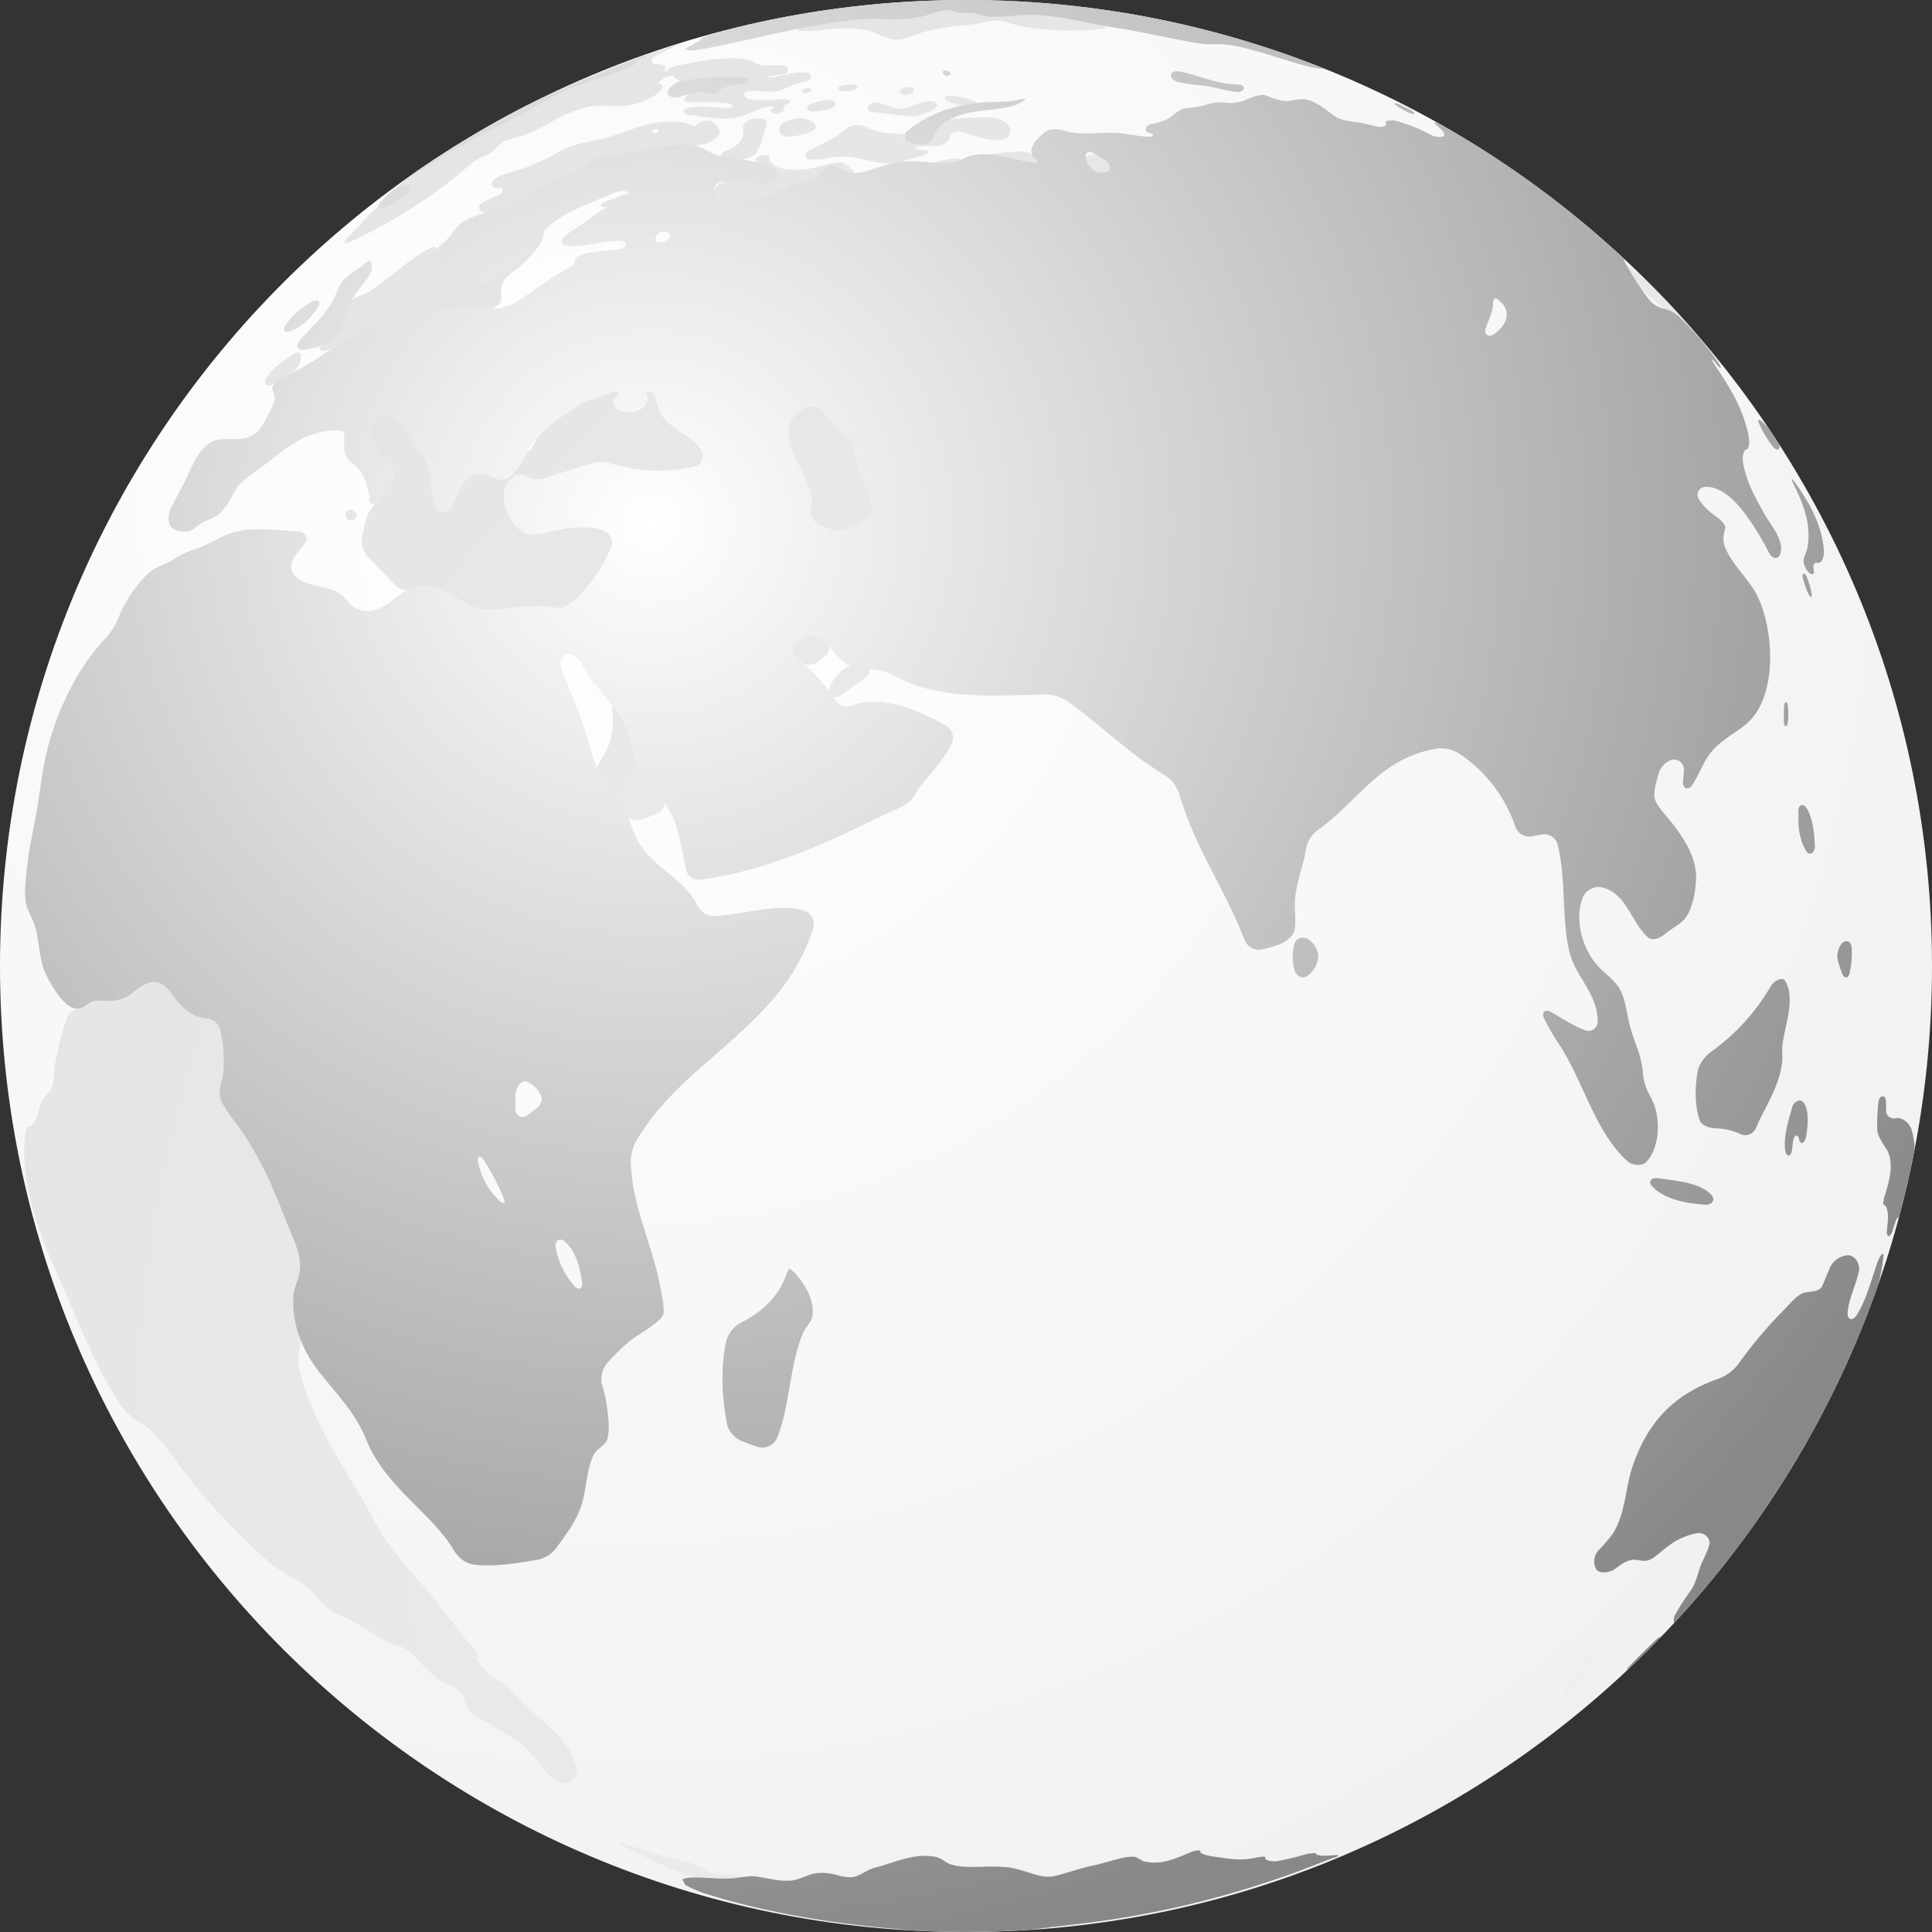
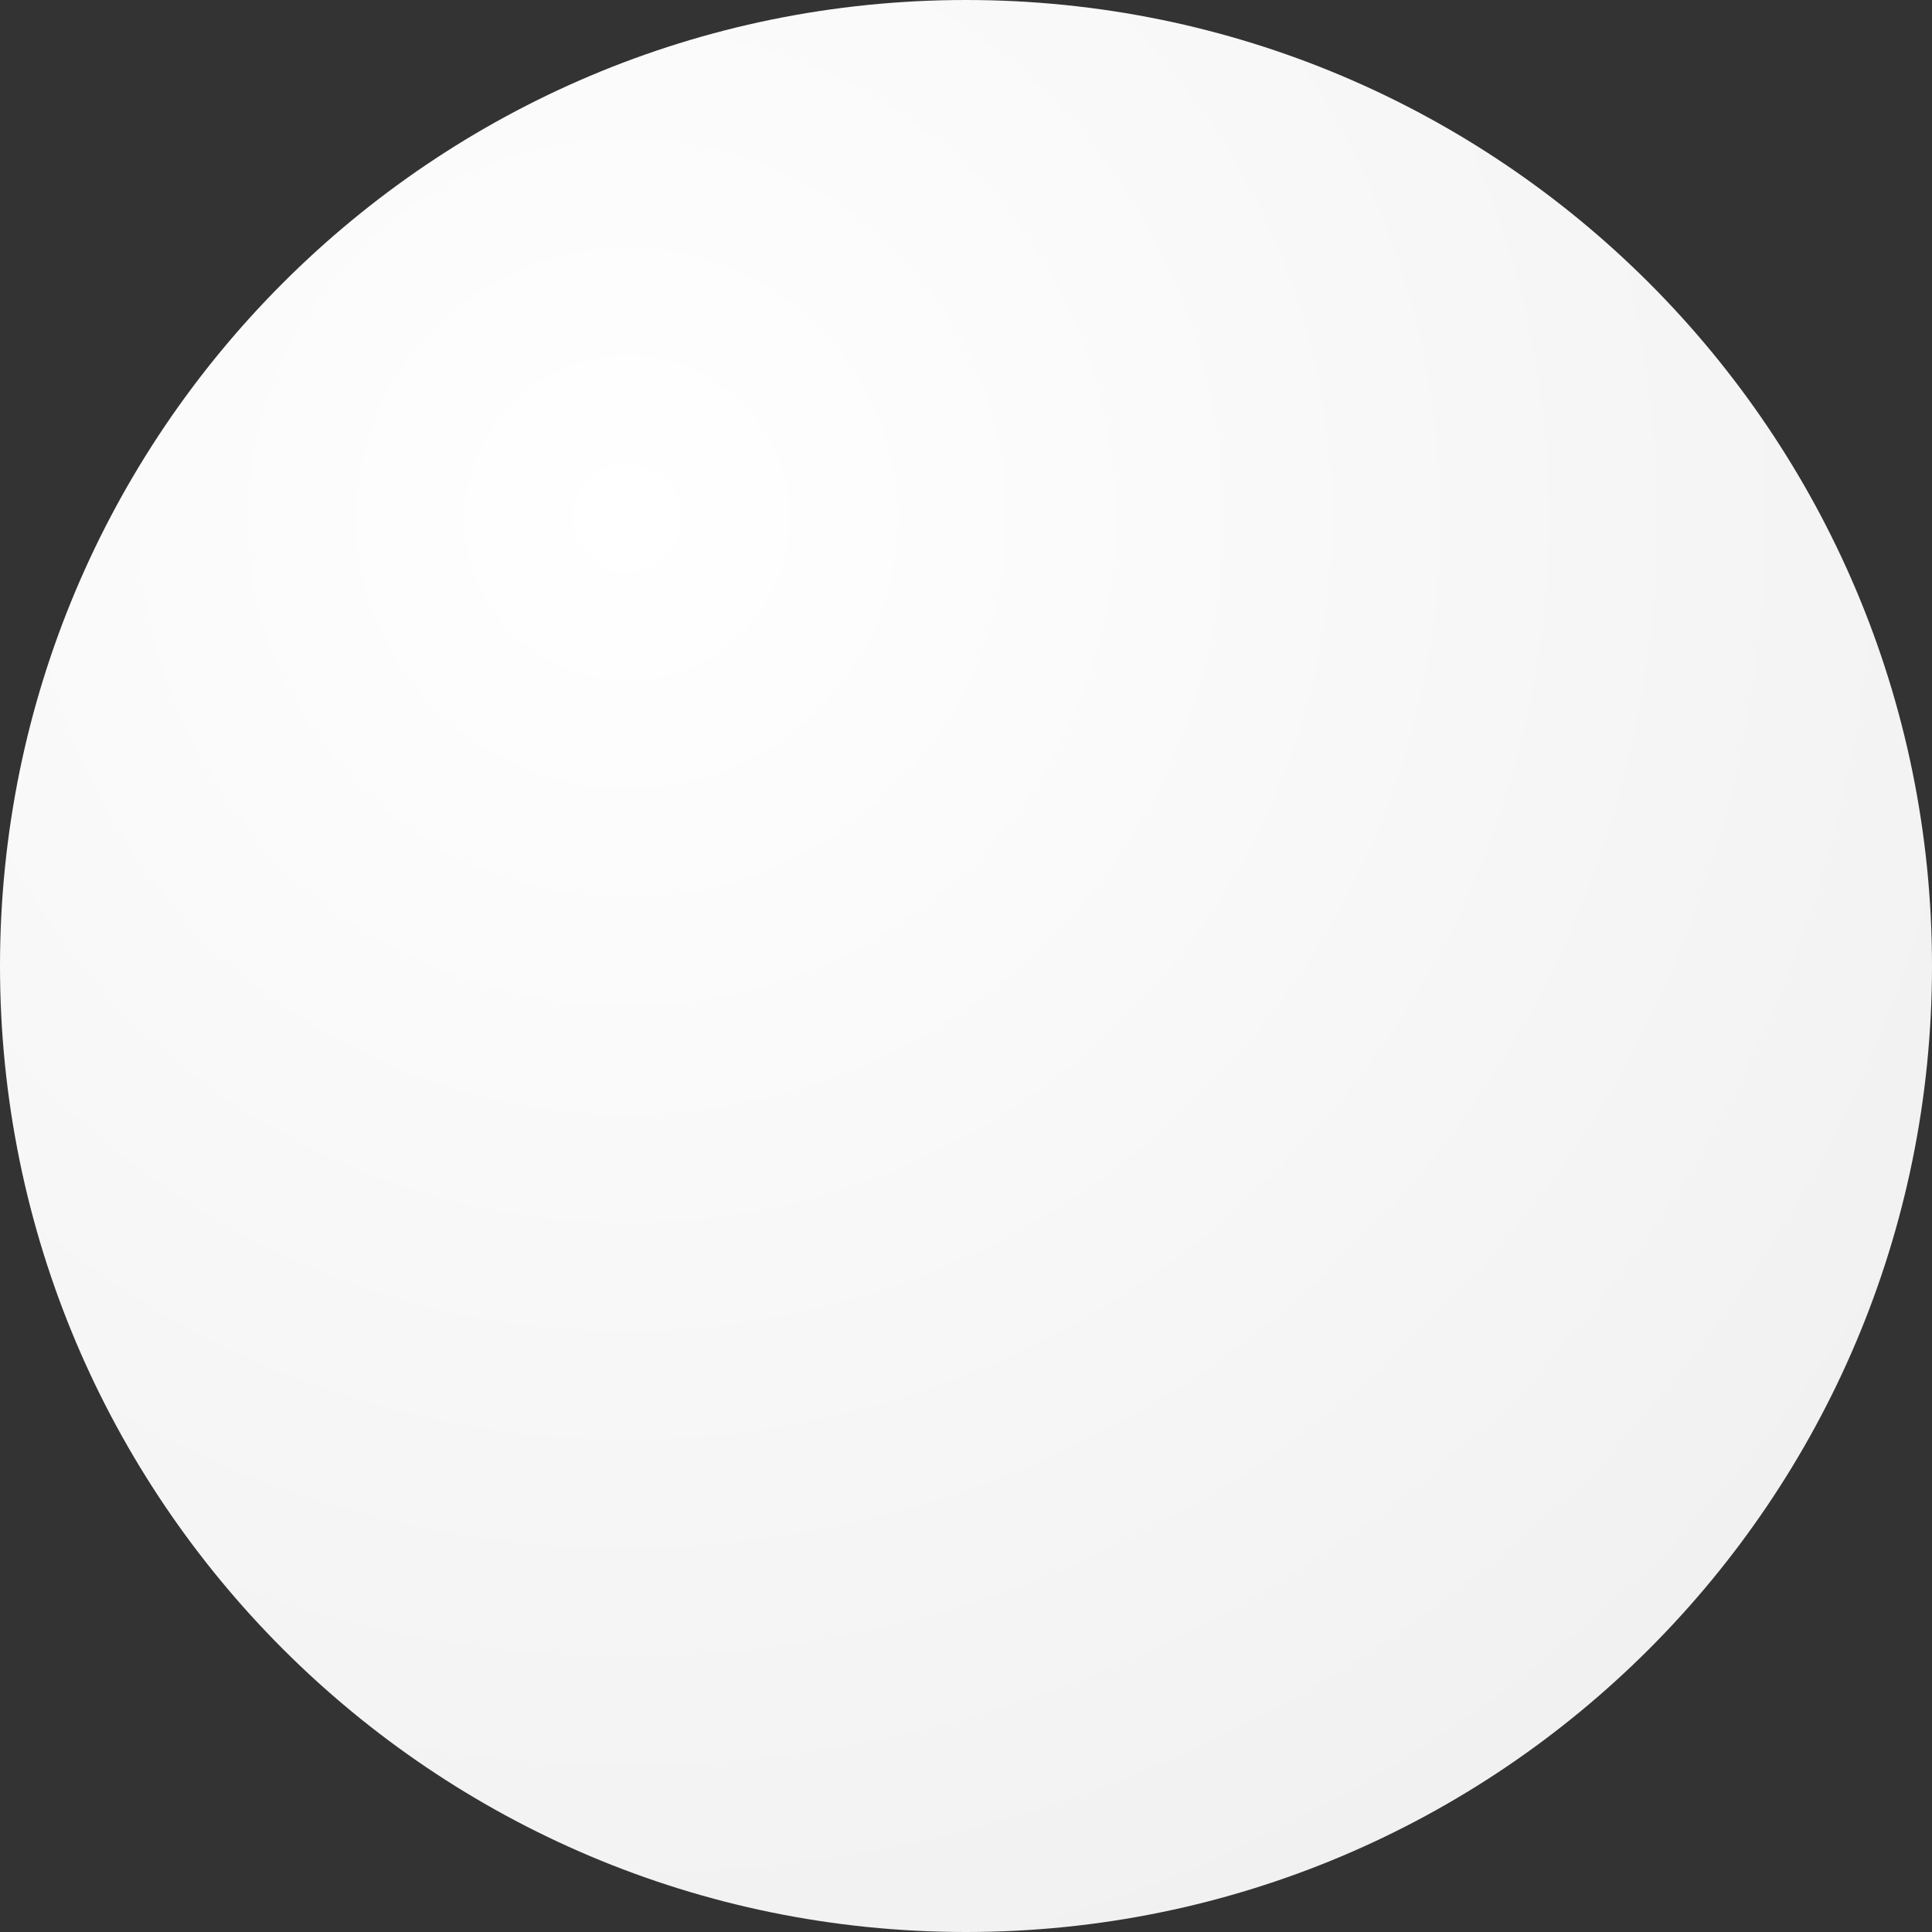
<svg xmlns="http://www.w3.org/2000/svg" id="earth_hongkong" data-name="earth/hongkong" width="480" height="480" viewBox="0 0 480 480">
  <rect x="0" y="0" width="480" height="480" fill="#333333" stroke="none" />
  <defs>
    <clipPath id="clip-path">
      <path id="패스_9372" data-name="패스 9372" d="M240,0C107.453,0,0,107.455,0,240S107.453,480,240,480,480,372.549,480,240,372.551,0,240,0Z" fill="none" />
    </clipPath>
    <radialGradient id="radial-gradient" cx="0.528" cy="0.298" r="0.551" gradientUnits="objectBoundingBox">
      <stop offset="0" stop-color="#fff" />
      <stop offset="1" stop-color="#f1f1f1" />
    </radialGradient>
    <clipPath id="clip-path-2">
      <path id="패스_9374" data-name="패스 9374" d="M152.019,457.736c6.06,2.637,12.564,6.519,19.363,8.162a9.552,9.552,0,0,0,1.2.238,37.237,37.237,0,0,0,6.965.248c1.657-.16,1.7-1.167.184-1.625a7.94,7.94,0,0,0-2.618-.09,7.119,7.119,0,0,1-3.026-.2c-1.21-.51-2.494-1.529-3.91-2.141-2.6-1.119-6.635-1.739-10.351-2.855-2.626-.792-5.383-1.813-7.628-2.4a4.386,4.386,0,0,0-.985-.166c-.55,0-.293.35.807.828m240.761-49.4a34.788,34.788,0,0,0-4.535,5.661,21.675,21.675,0,0,0-2.935,4.492c-.574,1.545,1.159,2.131,2.4,1.033.243-.216.485-.44.726-.66a17.349,17.349,0,0,0,3.206-4.814,28.707,28.707,0,0,1,1.42-2.667c.437-.74,1.005-1.521,1.477-2.267a4.5,4.5,0,0,0,.811-2.493,9.984,9.984,0,0,0-2.565,1.717m7.05-11.194c-3.283,1.937-6.279,4.174-7.841,7.822-.649,1.509.305,2.165,1.608,1.141a47.84,47.84,0,0,0,7.177-7.428,11.3,11.3,0,0,0,1.887-2.707c0-.034-.038-.05-.1-.05a9.278,9.278,0,0,0-2.731,1.223M26.239,247.091a8.057,8.057,0,0,1-2.84-.08,7.676,7.676,0,0,0-1.972-.158,10.872,10.872,0,0,0-3.839,1.657c-1.475.756-3.441,1.707-4,3.254a70.309,70.309,0,0,0-2.992,11.754c-.312,1.813-.158,3.966-.72,5.477-.518,1.373-2.027,2.369-2.65,3.808a20.648,20.648,0,0,0-.908,3.046c-.417,1.587-1.616,2.966-2.237,2.9s-.9,1.809-1.005,3.45c-.6,9.1,1.837,17.385,4.632,24.9,1.97,5.291,4.5,10.449,6.5,15.236,3.989,9.567,8,18.635,13.207,26.369a15.247,15.247,0,0,0,4.446,3.68c3.615,2.115,5.994,5.555,8.344,8.762a153.576,153.576,0,0,0,17.811,20.474c3.732,3.562,7.118,6.994,11.68,9.289a17.315,17.315,0,0,1,4.794,3.38c1.558,1.851,3.166,3.938,5.427,5.191,2.2,1.215,4.82,2.063,7.22,3.57,2.713,1.707,4.806,3.67,7.851,4.436a10.136,10.136,0,0,1,4.861,2.653,31.7,31.7,0,0,0,6.785,6.485c1.513.985,4.08,1.485,5.055,2.855.639.894.625,2.731,1.444,3.81,1.448,1.9,4.861,3.368,6.983,4.76,2.425,1.595,5.332,3.09,7.217,4.762,3.338,2.962,5.988,9.595,10.713,8.967,1.647-.224,2.6-2.437,2.112-4.006-2.688-8.746-10.709-12.212-15.891-18.491a11.477,11.477,0,0,0-3.678-3.006,10.786,10.786,0,0,1-3.7-3.006c-.247-.314-.494-.624-.74-.943-1.026-1.293-1.28-2.129-.666-1.727s.34-.664-.736-1.917c-3.817-4.438-7.331-9.545-11.484-14.441-4.644-5.479-9.679-10.609-13.235-17.381-5-9.519-11.973-18.964-16.126-29.765-1.43-3.72-3.16-8.358-2.68-11.976.218-1.633.589-4.056.166-5.647a25.9,25.9,0,0,1-1.1-9.757c.314-2.263,1.721-4.182,1.685-6.189-.071-3.72-2.148-8.244-3.613-11.906a114.731,114.731,0,0,0-10.59-20.955c-1.928-3.056-5.466-7.018-5.775-10-.131-1.237.548-2.669.72-4.048a29.908,29.908,0,0,0-.878-12.686c-.485-1.575-2.391-2.591-4.05-2.7a7.886,7.886,0,0,1-4.7-1.759c-2.419-1.867-3.675-6.561-5.777-7.376a4.077,4.077,0,0,0-1.5-.29c-3.53,0-6.394,4.682-9.57,5.291m122.973-70.16a16.96,16.96,0,0,1-1.661,8.49c-.574,1.363-2.391,3.742-2.407,4.764-.034,2.047,2.9,4.742,4.09,6.429,1.007,1.421,1.77,2.789,2.537,4.12a4.086,4.086,0,0,0,4.46,1.775,28.34,28.34,0,0,0,4.363-1.787,2.482,2.482,0,0,0,.819-3.878c-2.029-2.215-4.626-4.118-5.921-7.136-1.883-4.4-1.764-9.641-4.088-13.451a7.925,7.925,0,0,0-2.32-2.435l-.018,0c-.188,0,.02,1.521.146,3.112m56.439-11.056c-.558.666-1.123,1.319-1.649,2.017-1,1.315-1.23,3.136-.736,3.844s1.889.456,3.224-.518c1.932-1.409,3.93-2.747,5.763-4.254,1.278-1.053.876-2.219-.755-2.535-.368-.064-.732-.144-1.092-.214a4.053,4.053,0,0,0-.831-.084,5.4,5.4,0,0,0-3.924,1.745m-8.332-9.217a19.769,19.769,0,0,0-2.466,1.2c-1.465.78-2.185,2.347-1.119,3.612a19.66,19.66,0,0,0,1.792,1.825,3.781,3.781,0,0,0,4.63-.03c.5-.376,1-.756,1.507-1.121,1.341-.97,1.879-2.919.742-4.052a6.179,6.179,0,0,0-3.973-1.621,3.207,3.207,0,0,0-1.115.182M82.461,108.126c.03.708.026,1.457-.01,2.2a4.741,4.741,0,0,0,2.433,3.932c2.043,1.4,3.008,4.046,3.506,6.549.326,1.613.795,1.657,1.521.178.2-.4.388-.8.556-1.227a4.162,4.162,0,0,0-1.93-4.608,5.636,5.636,0,0,1-2.607-2.115c-.809-1.351-.75-3.094-1-4.808a4.084,4.084,0,0,0-1.883-2.99.246.246,0,0,0-.081-.014c-.453,0-.57,1.351-.508,2.9m114.875-8.5A8.981,8.981,0,0,0,194,101.849c-5.235,6.815,5.144,14.926,3.965,23.582a3.754,3.754,0,0,0,1.946,3.962c2.221,1.137,4.693,2.643,6.609,2.457,1.776-.176,6.137-3.876,6.738-5,2.2-4.136-2.735-9.563-3.241-14.455-.166-1.635-.7-3.764-1.95-4.84a40.259,40.259,0,0,1-6.427-6.771,3.6,3.6,0,0,0-2.891-1.475,3.3,3.3,0,0,0-1.416.314m-40.5-2.719c.916.732.312,2.339-.839,3.314s-3.093.69-4.6.246a1.694,1.694,0,0,1-.661-3.052c1.2-1.047.253-2.211-1.315-1.661-1.141.4-2.193.918-3.247,1.235a18.934,18.934,0,0,0-5.239,2.043c-3.827,2.779-8.613,4.608-10.768,9.045-.718,1.479-1.311,2.8-1.788,2.817s-1.121,1.575-2.019,2.962a10.858,10.858,0,0,1-1.91,2.187c-1.238,1.1-3.661,1.237-5.247.746-.411-.124-.825-.246-1.246-.36-1.6-.448-4.119-.108-5.2,1.139-1.638,1.9-2.638,4.428-3.856,6.745-.767,1.459-2.69,1.711-3.394.222-1.471-3.112-.763-7.28-2.013-10.535-.674-1.761-2.268-3.612-3.37-5.481-1.774-3.014-3.04-5.523-5.777-6.809a3.867,3.867,0,0,0-4.606,1.617c-2.132,4.332.585,8.5,3.845,11.744,1.171,1.167,1,2.691-.012,4-1.042,1.351-1.814,2.976-2.9,4.286-1.062,1.265-2.527,3.15-2.856,4.76-.289,1.419-.623,2.8-.957,4.174a5.76,5.76,0,0,0,1.5,4.936c2.444,2.4,4.7,4.979,7.157,7.366,1.185,1.147,3.277,1.153,4.851.622a7.383,7.383,0,0,1,3.37-.268c4.871.634,8.561,5.235,14.443,5.715a37.506,37.506,0,0,0,7.232-.358,41.5,41.5,0,0,1,7.693-.358c.88.068,2.314.684,3.368.48,2.541-.5,6.692-5.515,7.944-7.146,1.675-2.183,6.564-8.626,4.333-11.664-3.15-4.292-11.573-1.6-17.947-.724-1.647.228-4.264-.326-5.354-1.569-2.729-3.11-3.655-8.59-1.022-11.7,1.068-1.263,2.741-.16,4.24.556,2.33,1.127,5.9-1.091,9.252-2.037,2.842-.808,6.172-2.461,8.662-2.379,2.061.062,4.131,1.515,6.259,1.9a37.981,37.981,0,0,0,16.856-.566c1.606-.422,2.854-2.233,2.2-3.744-2.389-5.479-10.062-6.241-11.429-12.252-.366-1.607-1.189-3.162-2.44-3.484a2.082,2.082,0,0,0-.514-.066c-.947,0-1.456.734-.676,1.357M69.756,86.9c-2.486,1.673-4.98,3.328-6.619,5.841-.9,1.377.107,2.507,1.517,1.635.931-.572,1.752-1.263,2.749-1.773,1.471-.76,3.556-1.921,3.991-3.51.089-.32.172-.65.245-.984.245-1.071-.065-1.661-.706-1.661a2.243,2.243,0,0,0-1.177.452M401.3,66.415A38.368,38.368,0,0,0,411.381,76.1a27.115,27.115,0,0,1,4.493,3.788l.322.344c1.141,1.2,1.371.995.348-.3a85.26,85.26,0,0,0-6.4-7.124c-2.235-2.257-5.164-5.469-7.952-7.4a2.065,2.065,0,0,0-1.048-.452c-.494,0-.512.582.156,1.467m-1.588-3.82a5.4,5.4,0,0,0,.609.49c-.69-.648-1.378-1.3-2.075-1.937.485.5.973,1,1.467,1.447M129.709,58.131l-.314.486c-.846,1.415-2.075,3.678-3.338,4.746a33.38,33.38,0,0,1-8.188,5.293c-1.517.664-4.3.438-4.466-1.2a13.19,13.19,0,0,1,.243-3.128c.251-1.627-.928-2.223-2.482-1.641a16.608,16.608,0,0,1-2.51.732c-1.626.342-3.552-.68-3.2-1.881s-.35-1.647-1.827-.894C98.2,63.422,93.437,68.336,88.58,71.374c-1.594,1-4.288,1.5-5.294,2.859-1.823,2.439-1.036,7.074-3.613,9.045a5.83,5.83,0,0,1-1.988.68c-1.125.308-1.485,1.645-1.1,2s1.827-.05,3.281-.848c4.509-2.453,9.305-4.468,13.767-6.833,4.59-2.429,8.065-5.8,11.834-8.873,1.282-1.047,1.513-.8.736.652a19.868,19.868,0,0,0-1.123,2.517,2.345,2.345,0,0,0,2.122,3.21,47.968,47.968,0,0,0,5.013-.174,44.164,44.164,0,0,1,5.644-.15c1.659.1,3.708-.76,3.661-2.4-.012-.438-.053-.892-.105-1.347a5.576,5.576,0,0,1,2.112-4.68c3.095-2.233,6.151-4.806,7.834-8.1a5.122,5.122,0,0,0,.781-2.793,5.62,5.62,0,0,0-2.433,2m42.071-2.3c.257,1.257,1.655.646,1.566-.418s-.2-2.155-.765-2.155-1.06,1.321-.8,2.573M150.57,47.8c-1.1.39-2.231.744-3.291,1.177-1.535.632-1.262,1.575.386,1.349a13.029,13.029,0,0,0,4.029-1.249c1.493-.728,2.63-1.9,2.332-2.2a.364.364,0,0,0-.257-.072,15.923,15.923,0,0,0-3.2,1m83.994-9.549a39.2,39.2,0,0,0-4.179.53c-1.636.3-1.578.75.081.79a16.932,16.932,0,0,0,4.274-.3c1.511-.332,1.493-1.035.144-1.035-.1,0-.206,0-.32.012m-48.955-.572c-1.5.572-1.1,1.777.483,2.271a12.412,12.412,0,0,1,2.579,1.1,1.545,1.545,0,0,1-.635,2.931,25.072,25.072,0,0,1-5.638-.018,31.337,31.337,0,0,0-4.725-.126c-1.657.128-3.868,1.855-3.562,3.472a4.23,4.23,0,0,0,2.961,3.048c1.57.542,3.413-.152,3.714-.868s2.013-.8,3.678-.844c4.557-.1,7.207-3.462,11.836-4.274,1.634-.286,4.06-.966,4.972-2.341.617-.934,1.238-1.783,2.357-1.843,1.309-.066,2.856,1.645,4.642,2.083,1.614.394,1.327-.322.154-1.435a4.51,4.51,0,0,0-2.389-1.607c-2.292-.338-6.077,1.469-9.145,1.675a18.445,18.445,0,0,1-6.249-.312c-1.594-.462-2.735-1.873-2.508-2.445.156-.388-.364-.724-1.189-.724a3.856,3.856,0,0,0-1.335.256m80.944,1.735a4.145,4.145,0,0,0,3.852,2.691,6.293,6.293,0,0,0,2.506-.486c1.5-.708.184-2.747-1.345-3.392a24.352,24.352,0,0,0-2.4-.908,2.519,2.519,0,0,0-.712-.106,1.83,1.83,0,0,0-1.906,2.2m-16.088-2.945c-2.035.14-4.371.224-6.394.558-1.639.262-1.537.7.115.858,3.348.328,6.273,1.331,9.392,1.6,1.657.14,2.148-.68.993-1.377-1.1-.668-2.318-1.651-3.86-1.651-.081,0-.164,0-.247.01m-90.639-5.529c.9-.322,1.222.722.087.989a1.7,1.7,0,0,1-.356.044c-.734,0-.514-.752.269-1.033m11.757-1.973c-1.6.448-1.93,1.507-2.249,1.219a9.336,9.336,0,0,0-3.564-.989c-7.932-.846-13.426,2.97-19.9,4.322-3.8.8-7.171,1.349-10.11,3.1a51.824,51.824,0,0,1-9.388,4.288c-2.114.726-4.847,1.183-6.59,2.545-1.3,1.021-.437,2.463.947,2.127s1.562,1.063.057,1.761a27.517,27.517,0,0,0-4.157,1.971c-1.361.938-.463,2.523,1.193,2.431,6.485-.37,11.569-4.716,16.254-7.266,2.009-1.093,4.343-1.581,6.5-2.619,1.436-.692,2.357-2.2,3.851-2.861a28.773,28.773,0,0,1,4.7-1.227c1.608-.412,2.626-.906,2.381-.65s1.414.01,3.042-.328c5.391-1.143,11.724-1.021,17.281-2.083,1.632-.312,3.4-1.551,3.817-2.659s-1.005-3.106-2.66-3.222c-.1-.006-.192-.008-.287-.008a3.949,3.949,0,0,0-1.113.15M185.7,28.29c-.421.01-.833.032-1.234.056-1.659.11-3.222,1.441-2.9,2.675a4.24,4.24,0,0,1-1.928,4.112c-.787.464-1.632.864-2.472,1.275-1.5.714-1.329,1.627.318,1.859,3.228.46,5.977.492,7.614-1.891,1.1-1.6,1.321-3.756,2.015-5.615.564-1.5.267-2.473-1.289-2.473l-.121,0m9.989-.012a8.743,8.743,0,0,0-4.42,1.313,1.765,1.765,0,0,0,.931,3.2c3,.122,7.118-1.093,7.339-2.131.376-1.761-2.533-2.383-3.827-2.383h-.022m47.3-.212c-4.27.006-8.2-.028-11.344.9a4.406,4.406,0,0,0-2.9,3.248,3.019,3.019,0,0,1-3.3,2.175,15.3,15.3,0,0,1-1.81-.35c-1.612-.406-2.654-1.209-2.1-1.539s-1.177-.424-2.84-.468a18.014,18.014,0,0,1-7.23-1.877,4.787,4.787,0,0,0-4.756,1.057c-2.442,2.127-5.7,3.448-8.678,5.049-1.46.782-1.323,2.129.336,2.225a22.021,22.021,0,0,0,4.448-.36,19.741,19.741,0,0,1,4.92-.324c3.455.362,6.568,1.743,9.869,1.665,3.148-.076,5.666-1.237,8.585-1.919,1.614-.382,1.936-1.391.275-1.427-.318,0-.645,0-.963-.012-1.665-.016-1.513-.918.15-.932.514-.006,1.038,0,1.564,0,.793.006,1.588.012,2.349-.018,1.659-.068,3.364-1.215,3.406-2.261s1.857-1.573,3.447-1.1c3.216.948,6.651,2.389,9.76,1.749a2.348,2.348,0,0,0,1.485-3.5A6.336,6.336,0,0,0,243,28.066h-.016M224.22,24.938a10.191,10.191,0,0,1-3.983.958c-1.691-.1-3.728-1.533-5.858-1.6-1.663-.062-2.446,1.931-1.315,2.261a11.8,11.8,0,0,0,2.12.3c2.7.268,6.507.922,8.907.948,1.2.018,2.541-.824,4.025-1.341,1.566-.55,2.411-1.815.835-2.331a3.371,3.371,0,0,0-1.05-.158,11.064,11.064,0,0,0-3.682.968m-25.7-.288c-1.535.63-1.287,1.913.378,1.9a19.362,19.362,0,0,0,4.242-.588c1.614-.376,2.021-2,.374-2.205a6.488,6.488,0,0,0-.773-.046,11.6,11.6,0,0,0-4.222.942m34.237-.448a12.379,12.379,0,0,0,5.482.838c1.653-.12,1.653-.954.051-1.4a28.41,28.41,0,0,0-5.189-1.029c-.087-.008-.17-.01-.249-.01-1.43,0-1.56,1.025-.1,1.6m-35.622-3.386c-1.549.422-.973,1.455.485,1.067,1.238-.326,1.145-1.163.154-1.163a2.469,2.469,0,0,0-.639.1m23.36.81c.085.526,1.163,1,2.28.756s1.881-1.551.407-1.839a3.043,3.043,0,0,0-.607-.06c-1.2,0-2.15.686-2.079,1.143m-12.147-1.833c-.637.05-1.272.108-1.871.194-1.645.244-1.59,1.493.069,1.547a8.39,8.39,0,0,0,2.543-.276c1.5-.422.987-1.477-.463-1.477-.089,0-.182,0-.277.012M165.851,9.852a143.822,143.822,0,0,0-17.269,6.2c-1.515.676-2.535,1.283-2.3,1.3s-.961.662-2.508,1.265c-8.789,3.416-17.18,8.022-25.342,12.286-4.788,2.5-9.586,5.067-14.041,7.892q-2.23,1.48-4.42,3.008c-1.434,1.049-2.83,2.121-4.135,3.262-1.246,1.083-1.889,1.709-1.432,1.413s.839-.166.748.054.977-.126,2.047-.514,1.315.666-.119,1.493c-1.632.95-3.661,1.271-5.367,2.2-1.916,1.049-3.76,3.35-5.294,5-1.022,1.1-2.128,2.125-3.146,3.184-1.141,1.2-.69,1.733.807,1.017,11.061-5.3,21.167-11.546,29.752-19.3,1.228-1.109,3.441-1.855,4.707-2.533s2.62-2.775,4.179-3.336c1.725-.624,3.611-.9,5.34-1.647,4.988-2.171,9.232-5.339,14.918-6.663a18.19,18.19,0,0,1,5.033-.23,28.14,28.14,0,0,0,3.874-.008,18.99,18.99,0,0,0,8.383-3c1.367-.934,1.62-2.389.765-2.481s-.388-.556.629-1.259,2.454-1.165,2.753-.48,1.816,1.267,3.475,1.173c4.092-.23,8.17-.792,12.289-.638,1.663.06,1.7.61.051.824a16.253,16.253,0,0,0-3.686.724,15.925,15.925,0,0,1-4.8,1.163,12.018,12.018,0,0,0-2.033.34,5.316,5.316,0,0,0-2.7,1.863c-.6.512.421.966,2.081.892a51.02,51.02,0,0,1,8.743.222c1.647.226,1.639,1.085-.022,1.147a35.206,35.206,0,0,1-4.032-.162,17.8,17.8,0,0,0-6,.144c-1.592.468-1.072,1.661.583,1.817,3.51.33,6.368,1.057,9.993.8,3.92-.278,6.1-2.347,9.281-2.861,1.641-.268,2.219.054,1.323.348s-.3,1.407.872,1.387,2.27-1.079,1.881-1.461.081-.7,1.107-1.217.1-1.145-1.545-.95a29.049,29.049,0,0,1-8.138-.058c-1.632-.292-1.78-1.859-.123-2.021a16.291,16.291,0,0,1,2.988.1,15.829,15.829,0,0,0,3.427.064c1.829-.226,3.609-1.325,5.3-1.9.91-.308,1.914-.472,2.8-.738,1.533-.458.965-2.115-.7-2.145-2.624-.046-5.33.77-7.776,1.2-1.632.288-1.715-.206-.065-.4.858-.1,1.74-.174,2.555-.318,1.636-.278,1.578-2.031-.075-2.159a22.37,22.37,0,0,0-2.292-.012,14.691,14.691,0,0,1-3.591-.194c-.876-.2-1.578-1.031-2.411-1.191-5.694-1.091-11.718.194-16.771,1.149-1.632.3-3.417.852-3.6,1.485s-1.238.022-.657-.34-.386-1.3-1.93-1.219-1.889-1.141-.485-2.021A33.339,33.339,0,0,1,165.9,10a4.673,4.673,0,0,0,1.143-.47,10.562,10.562,0,0,0-1.191.326m65.943-8.72c-2.334.058-4.515,1.213-6.742,1.667a38.161,38.161,0,0,1-7.458.718c-7.446-.024-14.779.332-21.426,2.021-1.61.408-1.549,1.019.111,1.035a56.816,56.816,0,0,0,5.965-.344c3.437-.322,6.777-.644,10.049.146,2.26.55,5.193,2.405,7.7,2.377,1.641-.014,3.641-1.053,5.537-1.665,4.06-1.317,8.106-1.625,12.76-2.139,2.231-.25,4.475-1.049,6.5-.956,1.94.094,3.977,1.041,6.018,1.427a68.1,68.1,0,0,0,19.68.612c1.643-.246,1.643-.96.026-1.329A65.755,65.755,0,0,0,263.8,3.517c-3.251-.394-6.742-1.373-10.108-1.431a49.822,49.822,0,0,0-5.029.26,40.552,40.552,0,0,1-6.044.216c-3.394-.216-7.658-1.433-10.608-1.433l-.22,0" transform="translate(-2.982 -1.13)" fill="none" />
    </clipPath>
    <radialGradient id="radial-gradient-2" cx="0.555" cy="0.834" r="0.64" gradientUnits="objectBoundingBox">
      <stop offset="0" stop-color="#f1f1f1" />
      <stop offset="1" stop-color="#e5e5e5" />
    </radialGradient>
    <clipPath id="clip-path-3">
      <path id="패스_9376" data-name="패스 9376" d="M292.441,460.268c-3.5,1.485-6.946,3.108-11.164,2.239-.947-.2-1.683-1.091-2.648-1.193-2.452-.252-6.524,1.409-10.108,2.145-3.53.728-6.853,2-9.629,2.617-3.764.84-7.062-1.575-11.556-2.141a42.22,42.22,0,0,0-6.315-.146c-2.868.076-5.638.152-7.883-.566-1.408-.45-2.462-1.657-3.851-1.909-5.674-1.01-10.3,1.533-15.339,2.785-1.608.4-3.591,2.053-5.239,2.285a11.637,11.637,0,0,1-3.945-.532,13.83,13.83,0,0,0-5.081-.488c-2.189.308-4.4,1.821-6.742,1.9-3.028.114-5.7-.716-8.312-1.073-1.643-.222-4.272.37-5.931.494a45.536,45.536,0,0,1-5.486-.082c-1.529-.084-3.065-.164-4.481-.134-1.665.036-2.638.426-2.272.682s.186.942,1.011,1.363a32.938,32.938,0,0,0,4.256,1.839c14.253,4.578,30.664,7.39,46.97,8.818,1.424.12,2.86.266,4.3.418q6.882.4,13.856.406c5.235,0,10.432-.186,15.584-.514,3.536-.418,7.074-.88,10.547-1.265a238.35,238.35,0,0,0,63.3-15.952c.6-.242,1.525-.536,2.371-.846,1.3-.48.755-.628-.9-.452-.435.044-.888.072-1.355.086-1.661.058-2.907-.316-2.526-.452s-.864-.352-2.474.05a65.345,65.345,0,0,1-7.278,1.755c-1.651.21-3.083-.352-2.915-.868s-1.572-.148-3.2.166c-3.338.644-6.4.026-10.027-.5-1.647-.236-3.095-.77-2.9-1.2.083-.184-.109-.282-.473-.282a6.171,6.171,0,0,0-2.164.546M408.32,407.385q-3.389,3.155-6.576,6.511c-1.082,1.137-1,1.3.083.408q3.817-3.614,7.468-7.4c.089-.162.093-.248.018-.248-.125,0-.465.23-.993.728m-216.6-89.447c-2.154,4.967-6.028,8.234-10.743,10.667a7.547,7.547,0,0,0-3.578,4.132c-1.606,6.589-1.234,14.743.162,21.4a6.135,6.135,0,0,0,3.536,3.872,45.1,45.1,0,0,0,4.323,1.543,3.991,3.991,0,0,0,4.371-2.045c3.2-7.272,3.263-18.68,6.52-26.2.718-1.645,2.191-2.831,2.411-4.52.457-3.552-1.515-7.012-3.512-9.471a10.005,10.005,0,0,0-2.27-2.2,22.773,22.773,0,0,0-1.22,2.815m271.66-4.55c-1.632,4.662-2.955,10.013-5.383,13.557-.926,1.361-2.221.9-2.1-.736.275-3.852,2.158-6.992,2.812-10.5.3-1.623-.957-3.8-2.618-3.826l-.457.008A5.382,5.382,0,0,0,451.449,315c-.6,1.453-1.169,2.948-1.8,4.37-.668,1.507-2.421,1.459-4.07,1.693-2.1.288-3.912,2.785-5.448,4.306a109.231,109.231,0,0,0-11.546,13.727,10.752,10.752,0,0,1-4.561,3.35c-11.192,3.838-17.73,10.813-21.442,21.493-2.041,5.889-1.73,11.84-5.053,17.143a45.9,45.9,0,0,1-3.769,4.356,4.068,4.068,0,0,0-.279,4.536c.805,1.015,3.156.862,4.5-.106,1.428-1.037,2.662-2.147,4.6-2.359a5.581,5.581,0,0,1,1.513.136,5.338,5.338,0,0,0,1.861.1c1.786-.31,3.384-2.225,5.3-3.57a16.4,16.4,0,0,1,7.349-3.28c1.643-.224,3.338,1.3,2.929,2.893-.5,1.943-1.7,3.816-2.367,5.8-.528,1.561-1.173,4.046-2.122,5.4a57.166,57.166,0,0,0-3.9,5.973,2.914,2.914,0,0,0-.378,2.293,239.863,239.863,0,0,0,50.729-84.135,41.321,41.321,0,0,0,1.2-6.133c.038-.342.093-.814.1-1.253,0-.17-.047-.25-.131-.25-.263,0-.86.738-1.27,1.907m-56.055-18.625c2.911,3.1,8.213,4.226,13.2,4.544,1.657.1,2.632-1.243,1.5-2.449-2.8-3-8.2-3.442-13.337-4.134a3.158,3.158,0,0,0-.423-.03c-1.359,0-1.97.974-.941,2.069m34.746-19.6c-.951,3.426-2.2,7.336-1.687,10.729.253,1.625,1.418,1.549,1.645-.076.1-.77.188-1.557.293-2.323.229-1.631,1.284-1.859,1.509-.406s1.422.984,1.707-.634c.522-2.948.793-6.239-.469-8.342a1.291,1.291,0,0,0-1.119-.708,2.222,2.222,0,0,0-1.879,1.761m21.454-1.427a49.43,49.43,0,0,0-.3,6.749c.006,1.645,1.335,3.546,2.247,4.917,1.942,2.925,1,7.508-.243,11.218-.524,1.563-.674,2.819-.235,2.775s.973,1.573.908,3.212c-.042,1.053-.186,2.1-.279,3.132-.144,1.631.779,1.843,1.325.29.287-.814.538-1.665.817-2.487.372-1.081.732-1.309.787-.816q2.3-8.5,3.977-17.239a17.688,17.688,0,0,0-.833-5.031c-.522-1.559-2.375-2.893-3.74-2.667a1.951,1.951,0,0,1-2.525-2.049c.008-.782.018-1.569-.04-2.291-.063-.744-.409-1.087-.787-1.087-.453,0-.955.49-1.082,1.375M436.745,245.1a51.877,51.877,0,0,1-14.805,16.226,8.715,8.715,0,0,0-3.253,4.532c-.789,4-.823,8.746.394,12.312.528,1.557,2.609,2.191,4.27,2.177a15.333,15.333,0,0,1,6.067,1.475,2.812,2.812,0,0,0,3.722-1.667c2.007-4.782,5.806-9.991,6.514-16.46.121-1.115-.113-2.323,0-3.578.4-4.544,2.448-9.213,1.685-13.8a7.8,7.8,0,0,0-.933-2.565,1.067,1.067,0,0,0-.965-.55,3.8,3.8,0,0,0-2.7,1.9M454.4,234.445a5.019,5.019,0,0,0-.87,4.476,29.965,29.965,0,0,0,.983,2.925c.633,1.523,1.671,1.239,1.936-.38a22.008,22.008,0,0,0,.429-6.229c-.136-.96-.663-1.4-1.256-1.4a1.72,1.72,0,0,0-1.222.608m-135.909-.116a12.054,12.054,0,0,0-.1,6.465c.32,1.613,2.053,2.647,3.356,1.623a6.255,6.255,0,0,0,2.609-5.389,6.051,6.051,0,0,0-2.017-3.346,2.6,2.6,0,0,0-1.792-.716,2.112,2.112,0,0,0-2.061,1.363m125.159-32.659c.026.672.032,1.3.01,1.939a16.208,16.208,0,0,0,.892,5.625,13.69,13.69,0,0,0,1,2.161c.866,1.4,2.268.49,2.2-1.151-.152-3.71-.56-7.17-2.1-9.5a1.366,1.366,0,0,0-1.048-.744c-.556,0-.993.644-.955,1.675m-3.574-25.759c.006,1.159-.087,2.349-.022,3.408.1,1.643.963,1.377,1.034-.262a22.346,22.346,0,0,0-.018-3.6c-.091-.7-.289-1.021-.486-1.021-.257,0-.51.542-.508,1.473m4.768-31.982a28.371,28.371,0,0,0,1.21,3.416c.668,1.5,1.183,1.259.811-.346a19.465,19.465,0,0,0-1.088-3.574c-.285-.64-.583-.93-.793-.93-.285,0-.413.53-.14,1.435M83.391,126.7c-1.26.578-.562,3.11.991,2.527a2.713,2.713,0,0,0,.552-.284c1.2-.808.087-2.351-1.046-2.351a1.187,1.187,0,0,0-.5.108m359.028-6.521c2.32,4.752,4.539,9.957,3.491,15.9-.208,1.191-1.066,2.327-.961,3.57a4.431,4.431,0,0,0,1.05,2.293c.866,1.115,1.76.912,1.471-.388s.194-1.925,1.013-1.713,1.634-1.283,1.531-2.925c-.433-6.637-3.8-12.274-7.155-16.995-.447-.624-.728-.932-.831-.932s0,.4.39,1.193m-8.35-14.559a26.106,26.106,0,0,0,3.324,5.421c1.078,1.235,2.007.62,1.351-.852-.781-1.211-1.572-2.407-2.371-3.6-.479-.548-.967-1.077-1.489-1.585-.492-.474-.844-.7-1.034-.7-.271,0-.218.458.218,1.323M74.545,74.822a17.688,17.688,0,0,0-6.629,5.789c-1.017,1.3-.457,2.249,1.1,1.671,3.075-1.139,5.071-3.348,6.779-5.839.72-1.047.49-1.847-.35-1.847a2.23,2.23,0,0,0-.9.226M86.17,66.538c-1.592,1.073-3.332,2.057-4.426,3.584-1.03,1.437-1.513,3.462-2.411,5-2.274,3.92-5.452,6.371-8.087,9.507-1.066,1.265-.425,2.467,1.224,2.271a20.714,20.714,0,0,0,5.069-1.311,7.9,7.9,0,0,0,4.015-3.878c.787-2.117,1.258-4.282,2.353-6.589,1.454-3.05,4.2-5.265,5.091-7.58a3.016,3.016,0,0,0-.275-2.9c-.136,0-1.181.966-2.553,1.891M97.286,45.943c-2.6.6-4.392,2.509-5.895,4.3-1.058,1.263-.635,1.933.9,1.311a20.4,20.4,0,0,0,5.888-3.578c1.1-.956.819-2.1-.364-2.1a2.3,2.3,0,0,0-.532.066M344.295,26.61a22.373,22.373,0,0,0,2.664,1.451c1.525.656,1.736-.008.275-.788-.878-.47-1.774-.93-2.666-1.309a3.288,3.288,0,0,0-1.068-.312c-.388,0-.142.378.795.958m-96.024-1.515c-1.9.224-3.94.174-5.747.266-8.486.43-15.044,2.941-20.148,7.06a1.6,1.6,0,0,0,.6,2.982,13.248,13.248,0,0,0,2.616.488,3.254,3.254,0,0,0,3.372-2.293c.131-1.125,1.378-2.447,2.82-3.26a21.554,21.554,0,0,1,3.283-1.645c4.329-1.563,9.689-1.171,13.9-2.537,1.58-.512,2.737-1.481,2.6-1.661a.157.157,0,0,0-.119-.032c-.413,0-1.744.454-3.178.632M139.517,319.484a20.017,20.017,0,0,1-4.618-9.513c-.334-1.609.922-2.621,2.2-1.563,2.5,2.071,3.825,5.885,4.349,10.177.123,1.009-.225,1.587-.769,1.587a1.7,1.7,0,0,1-1.159-.688m-18.683-21.267a17.91,17.91,0,0,1-5.2-9.435c-.348-1.609.459-1.945,1.4-.588a59.3,59.3,0,0,1,4.869,9.217c.419.926.368,1.451-.01,1.451a1.9,1.9,0,0,1-1.06-.644m4.092-22.423c-.1-1.191-.036-2.369-.014-3.644.026-1.647,1.208-3.888,2.806-3.438a6.508,6.508,0,0,1,3.346,3.1c.874,1.4.115,2.893-1.254,3.826-.627.43-1.2.908-1.778,1.385a2.152,2.152,0,0,1-1.347.508,1.769,1.769,0,0,1-1.758-1.739M203.56,131.583c-1.117-.392-2.207-.8-3.281-1.233a3.555,3.555,0,0,1-1.851-4c1.236-7.9-8.34-14.533-4.762-22.171.653-1.4,1.972-2.105,3.4-2.821a3.428,3.428,0,0,1,4.266,1.015,44.425,44.425,0,0,0,6.2,6.505c1.236,1.1,1.784,3.266,1.918,4.9.435,5.165,5.613,9.987,3.469,14.207-.734,1.441-2.4,2.089-4.005,2.883a9.3,9.3,0,0,1-3.86.94,4.61,4.61,0,0,1-1.5-.222M365.925,81.72c.581-1.919,1.764-3.926,1.843-5.927.067-1.641.374-2.183,1.59-1.1a5.132,5.132,0,0,1,1.7,2.343c.617,2.617-1.022,4.438-2.864,5.871a2.111,2.111,0,0,1-1.27.494c-.779,0-1.315-.628-1-1.677M159.8,58.838a2.088,2.088,0,0,1,2.81-1.179c1.179.522.783,1.945-.773,2.4a3.528,3.528,0,0,1-.979.154c-.943,0-1.414-.534-1.058-1.375m12.256-2.217c-.125-.954.16-1.735.425-1.735s.419.694.419,1.549c0,.48-.229.78-.449.78-.172,0-.34-.18-.394-.594M266.67,39.6l-.024-.112c-.362-1.607.583-2.183,2.011-1.345q1.208.714,2.468,1.369c1.467.768,2.231,2.851.615,3.224a6.46,6.46,0,0,1-1.448.146h0c-1.659,0-3.257-1.679-3.617-3.282M306.4,24.811a10.039,10.039,0,0,1-5.263.68,11.8,11.8,0,0,0-5.079.686,26.9,26.9,0,0,1-4.626.69c-1.651.194-3.315,2.1-4.792,2.847a17.618,17.618,0,0,1-3.736,1.091c-1.62.37-1.94,1.827-.514,2.223s1.157,1.067-.5.952c-2.994-.2-5.977-1.011-9.032-1-4.145.008-8.237.618-11.573-.5-1.57-.526-3.7-.606-4.972.452-1.768,1.471-3.58,3.356-3.192,5.283A2.01,2.01,0,0,0,254.3,39.54c.9.488.111,1.061-1.525.79-4.766-.78-9.445-2.923-14.819-1.637-1.392.334-2.579,1.443-4.092,1.663a29.432,29.432,0,0,1-6.5-.076,37.338,37.338,0,0,0-6.024-.16c-5.1.448-9.647,3.268-13.237,2.861-1.647-.188-3.309-2.075-4.812-1.9a3.549,3.549,0,0,0-2.221,1.681c-.945,1.263-3.237,2-4.865,2.329-4.517.9-7.244,4.254-11.85,4.27-1.659,0-3.54.048-3.86.856a1.476,1.476,0,0,1-1.034,1.1c-2.8.882-6.779-2.909-4.812-5.235,1.284-1.525,4.388-1.125,7.6-.724,2.4.3,4.865.6,6.681.094,1.6-.446,1.361-2.719-.083-3.526-3.427-1.9-8.12-2.553-12.9-3.116-1.649-.19-3.645-1.655-5.191-2.269-3.322-1.321-9.133-.108-13.68.732-4.438.814-9.758,1.089-12.756,2.379-1.549.664-2.353,2.105-3.851,2.855-2.46,1.237-5.089,1.921-7.222,3.1-2.46,1.359-4.458,2.945-6.5,4.044-4.705,2.543-11.037,2.867-15.165,5.717-1.315.908-2.021,2.347-3.611,4.05-.912.98-3.427,2.765-3.37,4.28.085,2.293,3.5,1.5,6.073.664,1.574-.52,2.383.372,2.209,2a8.6,8.6,0,0,0,.1,2.673c.36,1.607,3.026,1.9,4.547,1.243a34.678,34.678,0,0,0,8.658-5.547,23.253,23.253,0,0,0,3.591-4.64c4.062-6.431,12.1-8.935,19.5-12.078,1.525-.644,3.143-.7,3.791-.21s-.413,1.525-1.94,2.181c-.744.32-1.481.65-2.249.954a21.305,21.305,0,0,0-4.984,2.972c-2.086,1.727-4.58,3.048-6.74,4.694-1.319,1.007-.926,2.415.732,2.517,4.3.266,8.771-1.273,12.835-1.309,1.659-.016,2.195,1.543.579,1.929-1.264.3-2.783.324-4.094.526-1.533.236-3.121.382-4.574.628-1.638.284-3.394,1.361-2.949,1.9s-.971,1.5-2.438,2.267a73.013,73.013,0,0,0-6.651,4.25c-2.7,1.845-6.309,4.836-9.627,5.241-1.359.17-2.68-.39-4.088-.474a32.843,32.843,0,0,0-5.033.244,40.843,40.843,0,0,1-4.493.27,2.1,2.1,0,0,1-1.928-3.058,33.246,33.246,0,0,1,1.45-3.026c.787-1.443.38-1.9-.955-.922-3.253,2.373-5.706,5.355-9.024,7.446-6.342,3.99-14.182,6.741-19.974,11.19A56.156,56.156,0,0,1,66.868,93.8c-1.5.712-2.723,2.229-2.266,3.232a4.12,4.12,0,0,1,.532,1.9c-.093,1.727-3.164,7.124-4.092,8.092-2.611,2.711-6,1.893-9.388,2.143-4.95.372-6.971,6.617-8.664,10-1.266,2.529-2.51,4.74-3.781,7.306-.73,1.473-.767,4.064.655,4.912a5.489,5.489,0,0,0,3.845.634c.975-.188,2.2-1.451,3.37-2.139,1.262-.736,2.941-1.227,3.851-1.9,2.177-1.619,3.4-4.458,4.7-6.675.835-1.423,2.994-3,4.365-3.922,6.2-4.17,11.037-10.279,20.665-10.475,1.661-.038,3.649,1.325,3.847,2.956.227,1.829.117,3.662,1.08,5.025a6.341,6.341,0,0,0,2.86,1.881c1.5.694,1.893,3.236,1.163,4.71a18.689,18.689,0,0,0-.878,1.917c-.574,1.545.88,2.553,2.037,1.379,1.321-1.349,2.12-3.218,3.245-4.754.975-1.335,1.151-2.919-.03-4.072-2.984-2.929-6.081-6.9-4.119-11.034a3.643,3.643,0,0,1,4.578-1.455c2.468,1.353,3.518,3.742,5.108,6.425,1.208,2.049,2.965,3.956,3.607,5.953,1.048,3.26.492,7.29,1.986,10.317a2.177,2.177,0,0,0,3.762.01c1.351-2.239,2.171-5,3.762-7A5.073,5.073,0,0,1,117.852,118c1.495.634,2.9,1.411,4.327,1.167a3.852,3.852,0,0,0,2.215-1.585,23.182,23.182,0,0,0,3.135-4.546c2.735-5.909,8.221-9.1,13.383-12.612,1.365-.932,3.829-1.4,5.391-1.955.825-.292,1.665-.7,2.557-1.047,1.549-.6,2.132.352.912,1.319s-.6,2.623.965,3.162l.546.2a5.621,5.621,0,0,0,4.97-.552l.117-.082c1.331-.986,1.784-2.623,1.177-3.2s0-1.115.888-.993,1.329,1.825,1.705,3.426c1.319,5.675,8.312,6.691,11.093,11.4a2.728,2.728,0,0,1-1.825,3.782,39.828,39.828,0,0,1-20.362-.628,10.388,10.388,0,0,0-5.63-.062c-3.028,1.025-6.811,2.161-9.447,3.036-2.672.878-4.157,1.1-5.387.446-1.463-.784-3.105-1.259-4.331-.148a6.081,6.081,0,0,0-2.075,3.27c-1.024,4.644,3.085,10.463,5.779,10.954,2.794.5,7.412-1.467,11.55-1.667,4.481-.224,9.263.1,9.388,3.806.044,1.335-1.424,3.562-2.168,5a23.79,23.79,0,0,1-2.887,4.524c-1.744,2.129-5.106,6.329-7.942,6.665a10.861,10.861,0,0,1-2.407-.474,40.023,40.023,0,0,0-8.761.334c-3.277.372-6.376.748-9.052.14-4.608-1.039-7.094-4.8-11.791-5.477-7.042-1.008-9.137,5.271-15.058,6.189a6.461,6.461,0,0,1-5.237-1.925,8.19,8.19,0,0,0-3.054-2.831c-3.9-1.829-11.144-1.669-11.312-6.191-.081-2.151,2.128-4.08,3.5-6.073.939-1.357-.279-2.729-1.938-2.8-5.409-.232-10.227-.978-15.046.054-3.392.734-6.386,2.969-9.59,4.108a26.105,26.105,0,0,0-5.405,2.339A12.857,12.857,0,0,1,38.9,139.6c-1.495.716-3.936,1.607-5.12,2.759a31.821,31.821,0,0,0-7.628,11.382,17.724,17.724,0,0,1-3.123,4.894c-6.121,6.409-11.273,15.946-14.217,26.73-1.58,5.8-2.118,12.827-3.37,19.048-.583,2.907-1.293,6.089-1.683,9.523-.386,3.388-1,7.58-.481,10.479.3,1.7,1.831,4.07,2.405,6.189.993,3.664.835,8.264,2.889,12.138,1.46,2.757,4.4,7.82,7.464,7.858,1.725.028,2.565-1.563,4.329-1.9a11.21,11.21,0,0,1,3.259-.024,9.294,9.294,0,0,0,5.545-1.551c1.539-1.183,2.941-2.5,5.069-3.1,1.6-.45,3.744.772,4.691,2.125,2.164,3.094,4.707,6.339,8.775,6.771,1.651.174,3.437,1.091,3.813,2.689a35.313,35.313,0,0,1,.862,10.473c-.142,2.067-1.169,4.292-.961,5.953.348,2.767,4.193,6.952,6.014,9.761C62,288.817,64.694,294.916,67.78,302.98c1.471,3.838,3.943,8.266,3.611,12.382-.19,2.355-1.586,4.592-1.687,6.91-.316,7.566,2.749,14.067,6.983,19.284,4.331,5.341,8.563,9.709,11.073,15.954,4.877,12.122,16.193,18.081,21.968,27.824a7.2,7.2,0,0,0,4.309,3.31c5.365.8,11.251-.278,16.484-1.147a8.009,8.009,0,0,0,4.592-2.971c1.875-2.683,3.932-5.143,5.6-8.927,2.049-4.652,1.6-10.687,3.849-14.521.657-1.119,2.739-2.111,3.131-3.334.858-2.683.144-6.884-.241-9.525a38.134,38.134,0,0,0-1.092-4.466,6.335,6.335,0,0,1,1.371-5.165,58.268,58.268,0,0,1,5.5-5.367c1.606-1.369,7.887-4.716,8.425-6.669.407-1.483-.552-5.843-.963-7.858-2.1-10.265-6.542-18.413-7.153-29.643a11.808,11.808,0,0,1,1.357-5.593c11.9-20.348,36.34-28.294,43.993-52.845a3.556,3.556,0,0,0-1.867-4.238c-6.619-2.365-15.4.992-22.975,1.229-1.665.054-3.322-1.409-4.056-2.883-3.269-6.519-10.687-9.049-14.354-15.312-1.683-2.873-2.436-6.507-4.335-9.523-1.786-2.837-4.369-5.275-5.771-8.332-2.1-4.57-2.984-9.709-4.816-14.525-1.444-3.788-3.305-7.406-4.412-11.38a2.367,2.367,0,0,1,1.639-3.162c1.256-.2,2.69,1.063,3.439,2.529,3.342,6.549,9.855,10.95,11.85,17.969,1.141,4.006.892,7.46,3.131,10.473,1.774,2.391,4.559,4.224,6.5,7.38,2.636,4.3,3.291,9.8,4.4,15.188a3.333,3.333,0,0,0,3.643,2.545c17.14-2.385,32.343-9.575,45.4-16.064,2.053-1.025,4.928-2.021,6.257-3.1,1.183-.954,2.029-2.923,3.129-4.286,2.68-3.316,5.977-6.705,7.735-10.745a3.531,3.531,0,0,0-1.721-4.238c-6.35-3.384-15.151-7.744-23.275-4.852a3.3,3.3,0,0,1-4.048-1.4c-2.624-4.444-6.576-7.57-9.969-11.25-1.121-1.217-.633-2.625.85-3.368.534-.268,1.054-.54,1.6-.8a4.944,4.944,0,0,1,5.108.97c2.043,2.233,3.714,5.159,6.633,6.163,2.116.726,4.511.516,6.738.952,3.168.614,6.024,2.809,9.147,3.81,10.278,3.282,21,2.375,32.131,2.175a10.573,10.573,0,0,1,5.466,1.685c8.273,5.983,15.386,13.113,24.3,18.463a8.607,8.607,0,0,1,3.374,4.362c3.934,13.631,11.423,23.744,16.278,36.463a3.827,3.827,0,0,0,3.993,2.423,32.946,32.946,0,0,0,4.533-1.241c1.572-.532,3.68-2.113,3.969-3.728.421-2.361-.182-4.983.069-7.746.388-4.284,2.144-8.278,2.717-12.27a7.328,7.328,0,0,1,2.717-4.554c9.936-6.825,15.416-18.063,29.849-20.44a8.76,8.76,0,0,1,5.506,1.273,35.6,35.6,0,0,1,13.954,18.141,3.634,3.634,0,0,0,3.839,2.457c.92-.156,1.819-.338,2.721-.512a3.438,3.438,0,0,1,3.89,2.305c2.488,9.425.637,21.925,3.886,29.551,1.976,4.636,6.137,8.642,6.113,14.669a2.319,2.319,0,0,1-3.212,2.1c-3.113-1.189-5.617-2.972-8.387-4.5-1.454-.8-2.425,0-1.762,1.5a61.385,61.385,0,0,0,4.357,7.418c5.7,9.189,8.6,21.173,16.417,28.15,1.234,1.1,3.647,1.309,4.754.08,3.467-3.86,3.619-11.484.918-16.16a13.514,13.514,0,0,1-1.8-5.287c-.212-4.334-1.78-7.23-2.957-11.07-1.1-3.584-1.228-7.238-2.65-10.007-1.236-2.415-3.7-4.022-5.535-5.945-3.785-3.99-6.2-11.676-3.708-17.455a4.377,4.377,0,0,1,4.527-2.235c6.358,1.571,7.246,8.556,11.368,12.334,1.216,1.117,3.1.4,4.351-.678,1.819-1.585,4.11-2.475,5.367-4.348,1.442-2.155,2.292-6.075,2.4-9.287.18-5.139-2.692-9.561-5.294-13.095-1.912-2.6-4.82-5.171-5.051-7.382-.19-1.749.5-3.784.987-5.641a5.166,5.166,0,0,1,3.319-3.574,2.526,2.526,0,0,1,3.03,2.655c-.071.946-.194,1.909-.257,2.879-.1,1.641,1.268,2.189,2.225.844,1.746-2.449,2.751-5.755,4.651-8.118,2.931-3.636,7.185-5.293,9.869-8.1,6.633-6.93,5.891-22.523,1.685-30.95-2.114-4.236-5.909-7.216-7.964-11.944a6.352,6.352,0,0,1-.012-4.506c.431-.974-1-2.369-2.369-3.3a15.95,15.95,0,0,1-3.969-3.914,2.02,2.02,0,0,1,1.3-3.342c4.46-.242,8.2,4.162,10.606,7.474a69.969,69.969,0,0,1,5.413,9c.75,1.465,2.363,1.685,2.781.09.926-3.524-2.316-6.783-4.1-10.039-2.2-4.02-4.244-7.5-5.148-12.292-.307-1.619.04-3.4.807-3.55s.813-2.153.463-3.762c-1.539-7.076-5.025-12.222-8.455-17.423-.908-1.373-.686-1.541.326-.244l.289.374c1.026,1.295,1.41.978.487-.388a74.481,74.481,0,0,0-9.956-11.6,7.519,7.519,0,0,0-3.839-1.919,6.906,6.906,0,0,1-3.661-2.4,76.1,76.1,0,0,1-5.4-8.286c-.617-1.045-.807-1.651-.579-1.629A240.5,240.5,0,0,0,354.63,30.858l-.154-.084c-1.473-.768-1.683-.462-.425.614l.473.41c1.24,1.1,1.495,1.961.795,2.129a4.385,4.385,0,0,1-3.212-.564,38.6,38.6,0,0,0-8.213-3.266c-1.6-.44-3.16-.08-2.733.53s-.829,1.153-2.45.786c-1.458-.332-2.792-.786-4.373-1-1.641-.218-4.284-.5-5.656-1.425-2.44-1.649-4.81-4-7.932-4.346a7.938,7.938,0,0,0-2.381.228,9.082,9.082,0,0,1-1.952.25,13.8,13.8,0,0,1-4.812-1.341,3,3,0,0,0-1.107-.194,11.256,11.256,0,0,0-4.1,1.221M166.244,20.084c-1.63.324-3.315,1.631-3.534,2.785s1.7,1.7,3.269,1.171a20.406,20.406,0,0,1,3.981-1.027c1.649-.206,3.443-.116,3.647.246s1.278.324,1.96-.652,2.842-1.451,4.5-1.607a11.422,11.422,0,0,0,1.715-.286c1.606-.418,1.153-1.543-.51-1.543-.287,0-.574,0-.862,0a75.762,75.762,0,0,0-14.164.914m121.82-2.047c-.791.5-.138,1.939,1.467,2.367a52.459,52.459,0,0,0,6.669.908c2.713.334,5.621,1.459,8.154,1.529,1.661.056,2.055-1.545.572-1.783-.945-.15-1.946-.138-2.711-.222-4.27-.464-9.176-2.615-12.515-3.1a3.479,3.479,0,0,0-.459-.034,2.067,2.067,0,0,0-1.177.332m-56.472-.49c-.864.1-.522.694-.083,1.1s.979.116,1.414-.13c.407-.234-.366-.985-1.179-.985a1.288,1.288,0,0,0-.152.01m-74.94-3.562a282.2,282.2,0,0,0-28.933,12.206,241.02,241.02,0,0,0-28.7,17.325c-.144.27.488.108,1.533-.6,7.687-5.267,16.521-9.633,25.235-14.221,4.533-2.383,9.451-5.4,14.443-7.38,3.92-1.557,8.619-2.609,12.275-4.282.459-.214,1.05-.466,1.558-.738.837-.45.916-1.087.7-1a7.058,7.058,0,0,1,2.247-1.145c.846-.294,1.115-.494.876-.494a4.9,4.9,0,0,0-1.23.33m6.3-2.213c-.878.254-.5.376.291.176.542-.138.617-.286.33-.286a2.484,2.484,0,0,0-.621.11M236.854,0a240.74,240.74,0,0,0-54.01,6.109c-3.566.858-7.039,1.809-10.389,2.851-1.584.5-2.237.894-1.517.63s.443.064-.415.586-2.189,1.231-3.022,1.673.538.936,2.175.65c12.78-2.209,26.291-6.3,40.117-7.614a60.85,60.85,0,0,1,6.344-.142,44.352,44.352,0,0,0,9.542-.572c2.332-.5,4.57-1.739,6.738-1.665a25,25,0,0,1,2.65.71,9.157,9.157,0,0,0,1.723.01,10.5,10.5,0,0,1,1.645-.01c1.6.162,3.162.894,4.572.954a42.318,42.318,0,0,0,5.429-.234,43.731,43.731,0,0,1,5.405-.244c6.673.252,13.788,2.219,20.938,3.332,6.9,1.081,13.772,2.821,20.455,3.814a20.981,20.981,0,0,0,3.35.144,23.124,23.124,0,0,1,2.911.09c6.285.748,14.538,4.006,20.888,5.577,1.612.4,3.411.554,3.2.332l-.077-.066A239.309,239.309,0,0,0,236.854,0Z" transform="translate(-3.078)" fill="none" />
    </clipPath>
    <radialGradient id="radial-gradient-3" cx="0.526" cy="0.296" r="0.548" gradientUnits="objectBoundingBox">
      <stop offset="0" stop-color="#fff" />
      <stop offset="1" stop-color="#888" />
    </radialGradient>
  </defs>
  <g id="base">
    <g id="그룹_2967" data-name="그룹 2967" clip-path="url(#clip-path)">
      <path id="패스_9371" data-name="패스 9371" d="M.537.536,679.19,4.21l3.674,678.435L4.211,678.971Z" transform="translate(-242.949 225.744) rotate(-43.3)" fill="url(#radial-gradient)" />
    </g>
  </g>
  <g id="그룹_2969" data-name="그룹 2969" transform="translate(6.032 2.261)">
    <g id="그룹_2968" data-name="그룹 2968" clip-path="url(#clip-path-2)">
-       <path id="패스_9373" data-name="패스 9373" d="M.493.49,621.418,3.844,624.79,627.5,3.865,624.147Z" transform="translate(-235.621 212.999) rotate(-42.572)" fill="url(#radial-gradient-2)" />
-     </g>
+       </g>
  </g>
  <g id="그룹_2971" data-name="그룹 2971" transform="translate(6.227)">
    <g id="그룹_2970" data-name="그룹 2970" clip-path="url(#clip-path-3)">
-       <path id="패스_9375" data-name="패스 9375" d="M.531.531,671.755,4.163l3.636,671.444L4.168,671.975Z" transform="matrix(0.728, -0.685, 0.685, 0.728, -243.23, 225.279)" fill="url(#radial-gradient-3)" />
-     </g>
+       </g>
  </g>
</svg>